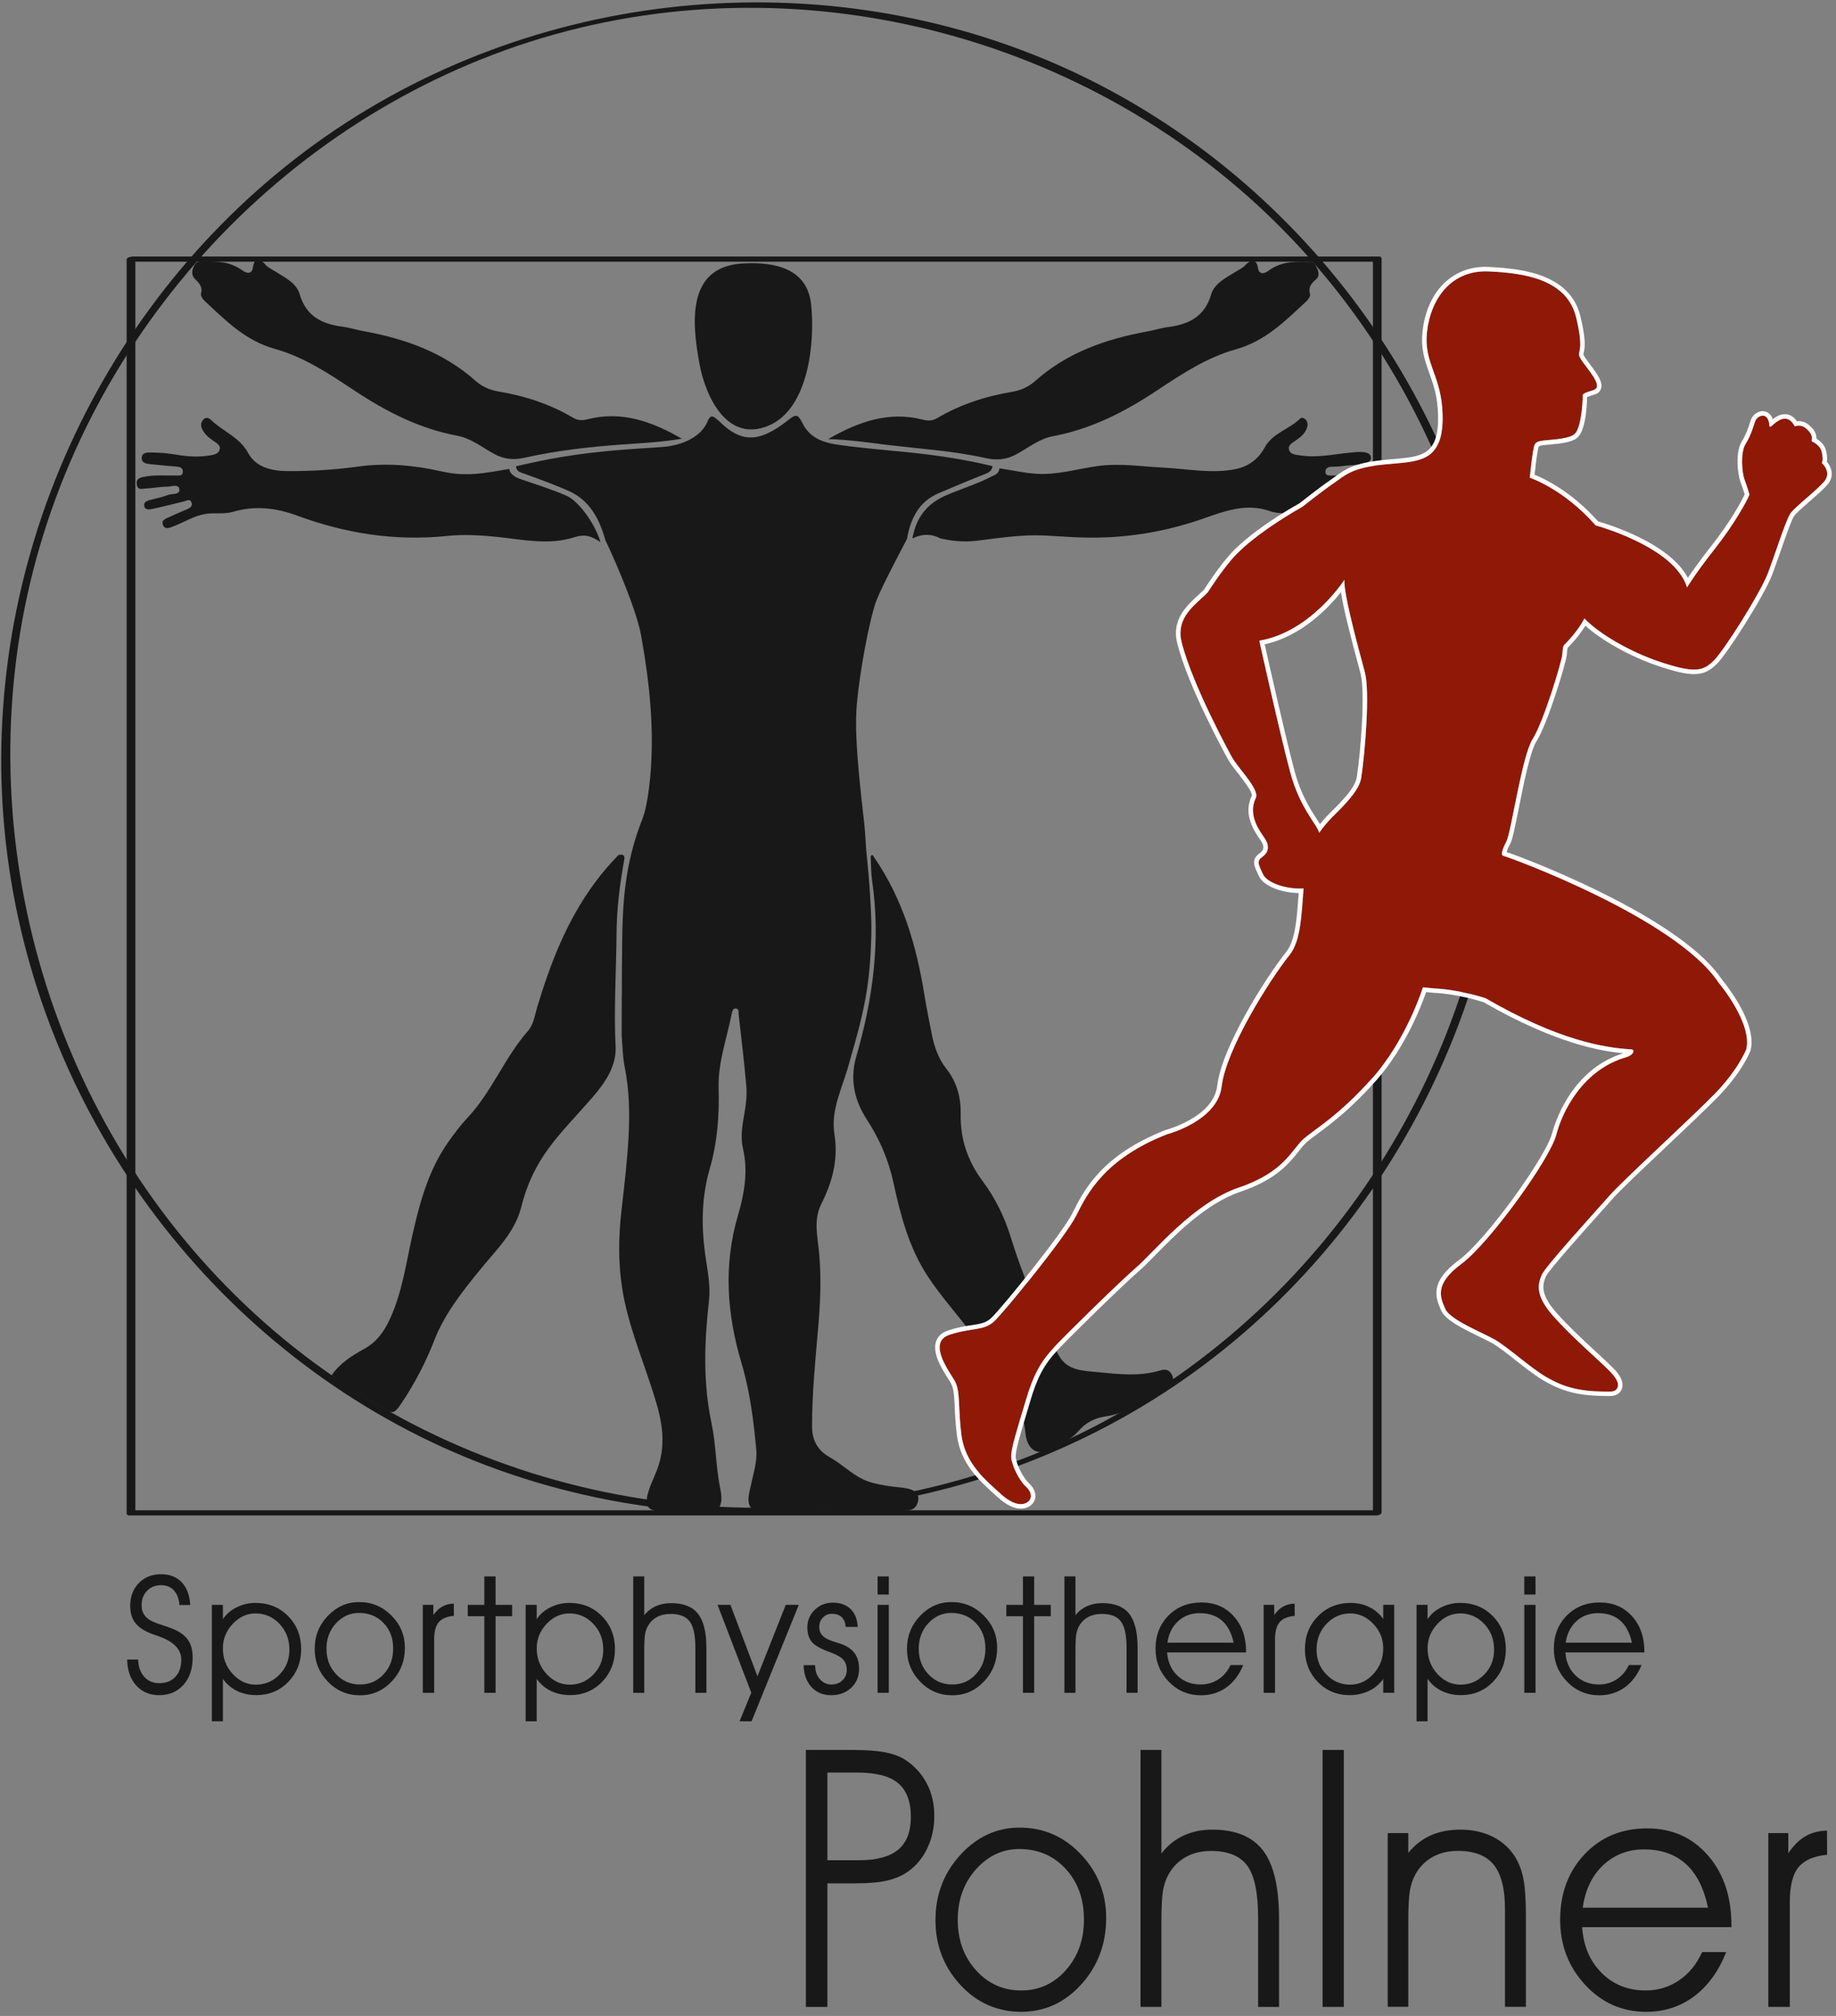
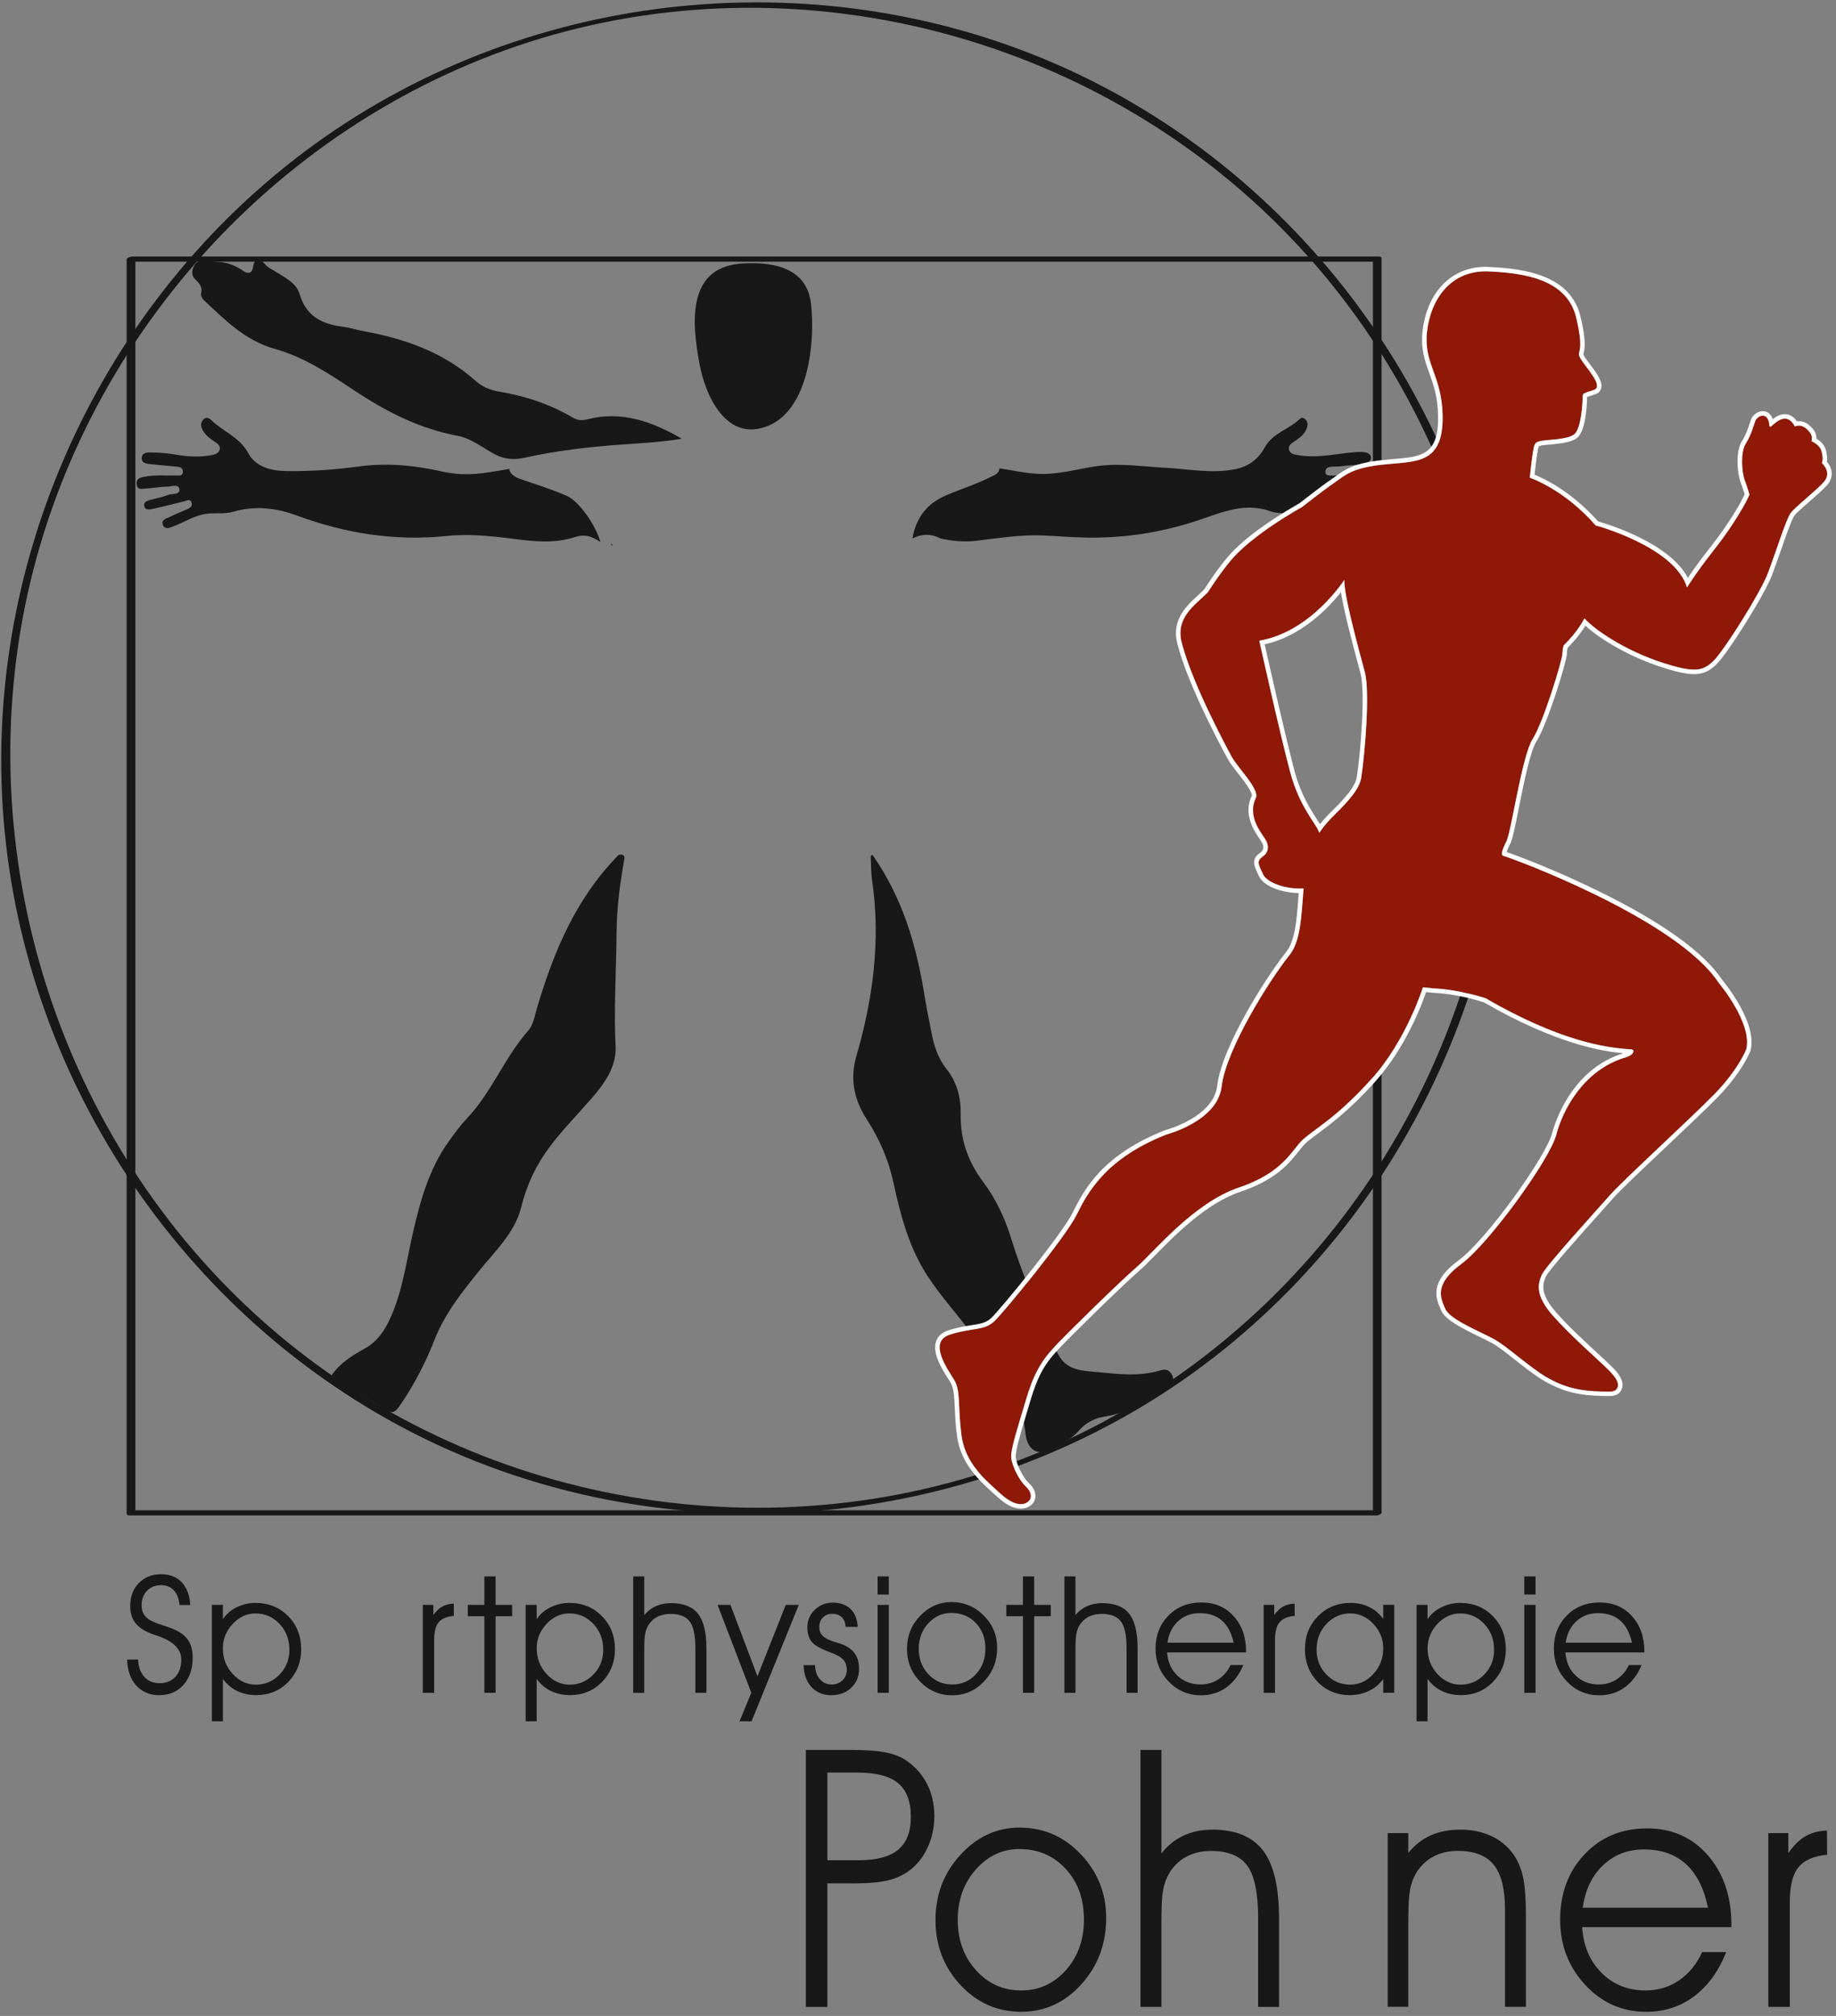
<svg xmlns="http://www.w3.org/2000/svg" width="82" height="90" viewBox="0 0 82 90" fill="none">
  <rect x="0" y="0" width="82" height="90" fill="#808080" stroke="none" />
  <g clip-path="url(#clip0_2033_287)">
    <path d="M61.586 67.425C57.115 67.425 52.643 67.425 48.172 67.425C39.599 67.425 31.025 67.425 22.452 67.425C17.037 67.425 11.622 67.425 6.207 67.425C6.113 67.425 6.02 67.425 5.926 67.425C5.966 67.456 6.006 67.487 6.046 67.518C6.046 63.022 6.046 58.525 6.046 54.029C6.046 45.407 6.046 36.785 6.046 28.164C6.046 22.718 6.046 17.273 6.046 11.827C6.046 11.733 6.046 11.639 6.046 11.545C5.957 11.591 5.867 11.637 5.778 11.683C10.249 11.683 14.721 11.683 19.192 11.683C27.765 11.683 36.339 11.683 44.912 11.683C50.327 11.683 55.742 11.683 61.157 11.683C61.251 11.683 61.344 11.683 61.438 11.683C61.398 11.652 61.358 11.621 61.318 11.591C61.318 16.086 61.318 20.584 61.318 25.08C61.318 33.701 61.318 42.323 61.318 50.944C61.318 56.39 61.318 61.836 61.318 67.281C61.318 67.375 61.318 67.469 61.318 67.563C61.318 67.733 61.705 67.652 61.705 67.518C61.705 63.022 61.705 58.525 61.705 54.029C61.705 45.407 61.705 36.785 61.705 28.164C61.705 22.718 61.705 17.273 61.705 11.827C61.705 11.733 61.705 11.639 61.705 11.545C61.705 11.478 61.648 11.452 61.585 11.452C57.114 11.452 52.642 11.452 48.171 11.452C39.598 11.452 31.024 11.452 22.451 11.452C17.036 11.452 11.62 11.452 6.205 11.452C6.112 11.452 6.018 11.452 5.925 11.452C5.857 11.452 5.656 11.488 5.656 11.591C5.656 16.086 5.656 20.584 5.656 25.08C5.656 33.701 5.656 42.323 5.656 50.944C5.656 56.39 5.656 61.836 5.656 67.281C5.656 67.375 5.656 67.469 5.656 67.563C5.656 67.631 5.715 67.656 5.776 67.656C10.247 67.656 14.719 67.656 19.19 67.656C27.763 67.656 36.338 67.656 44.91 67.656C50.326 67.656 55.741 67.656 61.156 67.656C61.25 67.656 61.343 67.656 61.437 67.656C61.589 67.656 61.848 67.425 61.586 67.425Z" fill="#181818" />
    <path d="M66.96 33.86C66.926 46.177 60.087 57.672 49.274 63.478C38.287 69.376 24.593 68.37 14.465 61.154C4.432 54.007 -0.844 41.576 0.737 29.349C2.303 17.237 10.673 6.772 21.999 2.449C33.672 -2.007 47.167 0.79 56.297 9.282C63.071 15.584 66.934 24.597 66.96 33.86C66.96 34.05 67.35 33.98 67.35 33.823C67.316 21.837 60.886 10.63 50.586 4.598C40.261 -1.446 27.168 -1.344 16.845 4.627C6.532 10.592 0.088 21.92 0.055 33.859C0.021 45.826 6.561 57.076 16.82 63.082C27.144 69.127 40.237 69.025 50.562 63.054C60.875 57.088 67.319 45.76 67.352 33.821C67.35 33.635 66.96 33.704 66.96 33.86Z" fill="#181818" />
-     <path fill-rule="evenodd" clip-rule="evenodd" d="M43.773 20.683C41.525 20.2 39.911 20.167 37.985 19.929C37.099 19.82 36.266 19.753 35.834 18.883C35.638 18.486 35.547 18.485 35.218 18.743C34.031 19.674 33.196 19.878 32.13 18.813C32.083 18.766 32.026 18.731 31.977 18.686C31.799 18.523 31.696 18.586 31.613 18.791C31.329 19.502 30.492 19.874 29.643 19.95C28.63 20.042 26.286 20.078 23.561 20.701C23.39 20.74 23.218 20.775 23.047 20.814C23.06 21.044 23.222 21.081 23.407 21.147C24.074 21.384 24.739 21.627 25.386 21.912C26.342 22.331 26.774 23.172 27.041 24.127V24.128C27.069 24.163 28.382 26.964 28.638 28.392C29.016 30.503 29.235 32.596 29.037 34.732C28.994 35.197 28.876 36.094 28.704 36.528C27.866 38.637 27.79 40.423 27.782 42.661C27.769 43.209 27.781 44.304 27.767 44.577C27.766 44.906 27.765 46.163 27.765 46.256C27.808 46.717 27.809 47.185 27.9 47.635C28.107 48.655 28.127 49.704 28.075 50.711C28.017 51.826 27.88 52.953 27.754 54.072C27.621 55.25 27.607 56.419 27.801 57.596C28.037 59.034 28.578 60.374 29.031 61.744C29.42 62.918 29.821 64.097 29.428 65.377C29.304 65.783 29.117 66.119 28.986 66.511C28.739 67.249 28.95 67.445 29.461 67.458C29.778 67.466 29.968 67.498 30.406 67.51C30.836 67.51 31.282 67.552 31.697 67.51C32.123 67.467 32.319 67.184 32.173 66.486C31.97 65.512 31.982 64.503 31.777 63.536C31.393 61.713 31.458 59.894 31.664 58.07C31.748 57.323 31.572 56.611 31.48 55.89C31.319 54.636 31.345 53.401 31.699 52.178C32.041 51 32.13 49.793 32.095 48.569C32.063 47.42 32.469 46.346 32.683 45.239C32.703 45.137 32.743 45.019 32.854 45.023C33.022 45.028 32.978 45.187 32.99 45.293C33.109 46.367 33.245 47.441 33.334 48.517C33.366 48.909 33.316 49.314 33.248 49.704C33.157 50.23 33.059 50.748 33.184 51.284C33.419 52.29 33.245 53.288 32.965 54.242C32.302 56.481 32.465 58.674 33.123 60.876C33.494 62.121 33.656 63.412 33.776 64.706C33.827 65.25 33.65 65.759 33.543 66.279C33.463 66.671 33.272 67.218 33.686 67.416C34.131 67.631 35.126 67.598 35.602 67.52C36.001 67.455 35.986 67.501 36.546 67.439C37.022 67.387 37.488 67.547 37.746 67.552C38.817 67.794 39.565 67.434 40.449 67.434C40.818 67.434 40.957 67.263 41.009 66.984C41.057 66.726 40.895 66.547 40.592 66.469C40.369 66.412 40.131 66.402 39.904 66.373C38.896 66.244 38.516 66.097 37.937 65.667C37.644 65.451 37.354 65.224 37.039 65.046C36.505 64.743 36.268 64.275 36.268 63.689C36.268 62.274 36.401 60.868 36.525 59.46C36.629 58.29 36.696 57.156 36.584 55.945C36.511 55.156 36.324 54.461 36.685 53.743C37.179 52.76 37.447 51.761 37.266 50.623C37.087 49.5 37.679 48.456 37.947 47.383C38.59 45.187 38.866 43.975 38.917 41.683C38.938 40.708 38.801 39.041 38.713 38.224C38.659 37.737 38.654 37.225 38.598 36.752C38.212 33.454 38.189 32.307 38.273 31.378C38.395 30.029 38.829 27.618 39.154 26.78C39.399 26.144 40.508 24.062 40.508 24.062C40.67 23.139 41.041 22.396 41.921 22.02C42.619 21.722 43.317 21.428 44.023 21.15C44.196 21.081 44.308 20.998 44.328 20.809C44.225 20.79 43.815 20.692 43.773 20.683Z" fill="#181818" />
    <path fill-rule="evenodd" clip-rule="evenodd" d="M52.386 61.599C52.342 61.725 52.021 61.885 51.81 62.037C51.303 62.401 50.756 62.724 50.177 63.004C49.892 63.141 49.605 63.2 49.318 63.246C48.857 63.318 48.469 63.544 48.189 63.865C47.795 64.318 47.298 64.516 46.77 64.746C46.414 64.911 46.077 64.809 45.902 64.404C45.862 64.311 45.815 64.14 45.806 64.041C45.627 62.193 44.435 60.962 43.415 59.569C42.778 58.699 42.044 57.905 41.447 56.999C40.6 55.715 40.222 54.269 39.902 52.791C39.681 51.776 39.282 50.849 38.706 49.965C38.169 49.14 37.942 48.2 38.244 47.163C38.99 44.6 39.34 41.987 38.953 39.331C38.903 38.982 38.905 38.626 38.889 38.272C38.892 38.183 38.955 38.128 39.006 38.222C40.329 40.141 40.93 42.197 41.3 44.495C41.389 45.044 41.502 45.591 41.609 46.138C41.72 46.709 41.899 47.251 42.266 47.713C42.739 48.31 42.922 49.006 42.907 49.752C42.885 50.866 43.229 51.849 43.885 52.729C44.457 53.495 44.868 54.337 45.149 55.253C45.63 56.825 46.282 58.329 46.939 59.831C47.04 60.063 47.163 60.285 47.286 60.508C47.667 61.196 48.349 61.191 48.996 61.255C49.946 61.349 50.895 61.465 51.838 61.177C52.088 61.102 52.227 61.184 52.323 61.345C52.362 61.41 52.415 61.518 52.386 61.599Z" fill="#181818" />
    <path fill-rule="evenodd" clip-rule="evenodd" d="M14.812 61.399C15.173 60.869 15.709 60.526 16.255 60.227C16.847 59.903 17.18 59.411 17.443 58.824C17.976 57.636 18.144 56.353 18.428 55.099C18.758 53.643 19.152 52.21 20.033 50.969C20.291 50.606 20.559 50.245 20.863 49.921C21.963 48.757 22.529 47.222 23.581 46.026C23.834 45.735 23.881 45.334 23.991 44.97C24.584 42.996 25.321 41.092 26.561 39.418C26.952 38.889 27.182 38.64 27.622 38.169C27.712 38.153 27.926 38.108 27.882 38.361C27.673 39.559 27.545 40.526 27.536 41.736C27.525 43.156 27.409 45.252 27.494 46.665C27.549 47.578 27.041 48.327 26.432 49.025C24.967 50.7 23.845 51.648 23.279 53.895C22.99 55.038 22.123 55.841 21.409 56.725C20.627 57.691 19.851 58.667 19.397 59.837C19.012 60.826 18.529 61.753 17.941 62.631C17.607 63.13 17.541 63.144 17.049 62.834C16.3 62.362 15.502 61.978 14.812 61.399Z" fill="#181818" />
    <path fill-rule="evenodd" clip-rule="evenodd" d="M40.75 24.042C40.91 23.126 41.386 22.486 42.257 22.113C42.946 21.817 43.645 21.61 44.337 21.248C44.509 21.179 44.618 21.096 44.638 20.909C45.268 20.998 45.63 21.103 46.267 21.15C47.214 21.22 48.111 20.929 49.03 20.806C50.036 20.67 51.015 20.831 52.008 20.881C53.063 20.933 54.116 21.159 55.179 20.944C55.765 20.826 56.203 20.494 56.483 19.981C56.839 19.324 57.578 19.171 58.064 18.692C58.139 18.618 58.25 18.659 58.323 18.747C58.406 18.845 58.413 18.96 58.38 19.074C58.301 19.346 58.095 19.507 57.877 19.661C57.734 19.763 57.522 19.857 57.567 20.066C57.618 20.295 57.873 20.299 58.054 20.329C58.807 20.453 59.552 20.28 60.298 20.208C60.648 20.174 61.203 20.103 61.231 20.427C61.262 20.79 60.35 20.743 59.898 20.815C59.738 20.841 59.571 20.822 59.409 20.843C59.289 20.86 59.189 20.928 59.196 21.07C59.204 21.236 59.333 21.229 59.448 21.23C59.807 21.234 60.168 21.234 60.529 21.236C60.692 21.237 60.849 21.273 61.01 21.301C61.265 21.344 61.318 21.504 61.259 21.69C61.214 21.831 61.035 21.82 60.934 21.806C60.478 21.743 60.024 21.706 59.566 21.712C59.471 21.714 59.345 21.702 59.339 21.836C59.333 21.949 59.435 21.993 59.536 22.019C59.9 22.111 60.263 22.203 60.625 22.302C60.78 22.345 60.99 22.384 60.929 22.606C60.875 22.805 60.689 22.783 60.518 22.736C60.061 22.614 59.602 22.5 59.144 22.379C59.021 22.346 58.878 22.255 58.815 22.442C58.761 22.604 58.892 22.678 59.017 22.731C59.303 22.852 59.594 22.96 59.877 23.089C60.02 23.154 60.224 23.228 60.121 23.44C60.032 23.623 59.853 23.569 59.687 23.511C59.18 23.334 58.725 23.018 58.178 22.943C57.692 22.877 57.188 22.985 56.717 22.818C55.661 22.445 54.683 22.823 53.722 23.159C51.986 23.764 50.21 24.046 48.38 23.997C47.792 23.983 47.206 23.933 46.618 23.906C45.6 23.858 44.597 24.026 43.593 24.144C43.039 24.208 42.515 24.155 41.992 24.035C41.97 24.028 41.447 23.682 40.75 24.042Z" fill="#181818" />
    <path fill-rule="evenodd" clip-rule="evenodd" d="M22.747 20.936C22.76 21.165 23.038 21.315 23.221 21.38C23.816 21.59 24.596 21.823 25.312 22.137C25.857 22.376 26.602 23.431 26.817 24.202C26.416 23.932 26.126 23.832 25.651 23.985C24.521 24.348 23.383 24.094 22.257 23.975C21.487 23.893 20.714 23.849 19.958 23.928C17.651 24.167 15.435 23.818 13.274 23.02C12.331 22.672 11.382 22.563 10.408 22.849C10.006 22.967 9.595 22.88 9.19 22.942C8.676 23.018 8.248 23.306 7.778 23.485C7.606 23.55 7.364 23.686 7.272 23.419C7.195 23.196 7.45 23.141 7.602 23.067C7.852 22.945 8.111 22.842 8.366 22.731C8.493 22.674 8.613 22.59 8.554 22.434C8.486 22.25 8.346 22.353 8.223 22.383C7.749 22.501 7.275 22.621 6.796 22.723C6.663 22.751 6.471 22.785 6.439 22.578C6.414 22.422 6.56 22.36 6.692 22.324C6.959 22.25 7.237 22.203 7.492 22.101C7.677 22.027 8.039 22.101 8.013 21.85C7.988 21.584 7.659 21.726 7.47 21.727C7.145 21.73 6.821 21.795 6.496 21.811C6.353 21.817 6.153 21.898 6.109 21.639C6.064 21.384 6.235 21.327 6.418 21.29C6.887 21.192 7.363 21.238 7.836 21.228C7.972 21.225 8.167 21.28 8.166 21.05C8.166 20.853 7.992 20.841 7.842 20.828C7.468 20.793 7.094 20.764 6.722 20.723C6.544 20.703 6.322 20.681 6.33 20.443C6.338 20.192 6.593 20.2 6.75 20.201C7.124 20.204 7.5 20.235 7.869 20.298C8.354 20.381 8.836 20.415 9.322 20.34C9.515 20.31 9.751 20.286 9.81 20.073C9.867 19.863 9.648 19.766 9.507 19.667C9.301 19.522 9.122 19.366 9.017 19.128C8.946 18.966 8.987 18.83 9.094 18.72C9.214 18.595 9.352 18.674 9.444 18.764C9.966 19.271 10.694 19.508 11.079 20.219C11.429 20.865 12.133 21.025 12.826 21.032C13.888 21.041 14.951 20.973 16.001 20.829C17.253 20.657 18.474 20.767 19.695 21.04C20.654 21.253 21.288 21.181 22.242 21.021C22.384 20.994 22.601 20.956 22.747 20.936Z" fill="#181818" />
-     <path fill-rule="evenodd" clip-rule="evenodd" d="M36.992 19.602C38.315 18.84 39.685 18.339 41.227 18.738C41.455 18.797 41.653 18.787 41.852 18.67C42.886 18.06 44.006 17.692 45.188 17.496C45.578 17.431 45.932 17.277 46.222 17.019C47.657 15.741 49.387 15.134 51.242 14.798C51.555 14.742 51.859 14.64 52.172 14.601C53.098 14.484 53.804 14.132 54.091 13.151C54.24 12.646 54.743 12.415 55.165 12.145C55.32 12.046 55.503 11.971 55.618 11.836C55.82 11.619 56.124 11.517 56.184 11.969C56.23 12.259 56.456 12.235 56.641 12.096C57.169 11.701 57.714 11.67 58.397 11.689C58.525 11.693 58.622 11.633 58.716 11.783C58.848 11.993 58.996 12.284 58.779 12.47C58.551 12.665 58.418 12.836 58.51 13.146C58.533 13.224 58.434 13.368 58.355 13.442C57.408 14.321 56.526 15.228 55.173 15.603C53.908 15.954 52.776 16.7 51.676 17.43C50.243 18.382 48.744 19.153 47.032 19.473C46.412 19.588 45.916 20 45.376 20.29C44.929 20.53 44.495 20.557 44.032 20.453C42.576 20.13 41.134 20.042 39.648 19.864C38.777 19.76 37.894 19.626 36.992 19.602Z" fill="#181818" />
-     <path fill-rule="evenodd" clip-rule="evenodd" d="M27.172 24.07C27.036 23.899 27.113 23.996 27.264 24.185C27.234 24.146 27.203 24.108 27.172 24.07Z" fill="#181818" />
    <path fill-rule="evenodd" clip-rule="evenodd" d="M27.299 24.254C27.323 24.29 27.347 24.326 27.373 24.363C27.315 24.348 27.288 24.314 27.299 24.254Z" fill="#181818" />
    <path d="M5.68 74.091H6.17C6.179 74.412 6.27 74.668 6.441 74.858C6.612 75.049 6.838 75.144 7.117 75.144C7.418 75.144 7.655 75.05 7.833 74.861C8.009 74.671 8.097 74.415 8.097 74.091C8.097 73.619 7.735 73.263 7.011 73.023C6.954 73.004 6.913 72.989 6.883 72.98C6.505 72.85 6.231 72.683 6.064 72.481C5.897 72.28 5.815 72.018 5.815 71.694C5.815 71.281 5.943 70.941 6.199 70.677C6.456 70.413 6.788 70.281 7.194 70.281C7.583 70.281 7.89 70.401 8.117 70.641C8.345 70.882 8.471 71.22 8.497 71.655H8.017C7.991 71.372 7.908 71.154 7.765 71C7.623 70.847 7.432 70.77 7.193 70.77C6.938 70.77 6.728 70.853 6.567 71.021C6.405 71.189 6.324 71.403 6.324 71.662C6.324 71.798 6.348 71.915 6.396 72.014C6.444 72.114 6.521 72.202 6.628 72.284C6.738 72.365 6.945 72.456 7.253 72.555C7.431 72.613 7.566 72.659 7.658 72.695C7.995 72.825 8.236 72.993 8.383 73.196C8.532 73.399 8.605 73.666 8.605 73.998C8.605 74.503 8.469 74.909 8.195 75.218C7.921 75.525 7.559 75.68 7.106 75.68C6.686 75.68 6.344 75.534 6.08 75.243C5.821 74.951 5.686 74.566 5.68 74.091Z" fill="#181818" />
    <path d="M9.461 71.649H9.954V72.291C10.095 72.069 10.299 71.893 10.563 71.76C10.827 71.629 11.108 71.561 11.406 71.561C11.995 71.561 12.484 71.759 12.87 72.153C13.257 72.546 13.451 73.039 13.451 73.629C13.451 74.205 13.26 74.69 12.878 75.085C12.496 75.48 12.018 75.677 11.446 75.677C11.128 75.677 10.844 75.615 10.588 75.492C10.335 75.368 10.122 75.188 9.955 74.953V75.225V75.81V76.846H9.462V71.649H9.461ZM9.954 73.587C9.954 74.034 10.101 74.417 10.395 74.734C10.688 75.053 11.033 75.211 11.431 75.211C11.841 75.211 12.193 75.061 12.485 74.76C12.779 74.459 12.925 74.09 12.925 73.652C12.925 73.192 12.778 72.807 12.482 72.496C12.187 72.186 11.831 72.03 11.412 72.03C11.027 72.03 10.687 72.186 10.393 72.498C10.101 72.811 9.954 73.174 9.954 73.587Z" fill="#181818" />
-     <path d="M14.055 73.615C14.055 73.039 14.251 72.547 14.644 72.137C15.037 71.728 15.501 71.523 16.038 71.523C16.603 71.523 17.085 71.725 17.485 72.127C17.884 72.528 18.083 73.008 18.083 73.565C18.083 74.151 17.888 74.651 17.498 75.064C17.108 75.478 16.634 75.685 16.078 75.685C15.513 75.685 15.034 75.482 14.642 75.076C14.251 74.672 14.055 74.184 14.055 73.615ZM14.581 73.608C14.581 74.061 14.724 74.44 15.011 74.745C15.297 75.051 15.654 75.204 16.08 75.204C16.499 75.204 16.851 75.051 17.134 74.745C17.418 74.438 17.56 74.057 17.56 73.6C17.56 73.135 17.416 72.755 17.128 72.456C16.841 72.157 16.475 72.008 16.033 72.008C15.635 72.008 15.294 72.162 15.008 72.469C14.723 72.777 14.581 73.157 14.581 73.608Z" fill="#181818" />
    <path d="M19.39 75.576H18.883V71.649H19.354V72.103C19.477 71.93 19.612 71.802 19.758 71.722C19.903 71.641 20.073 71.598 20.267 71.593L20.271 72.139C19.955 72.168 19.731 72.263 19.595 72.423C19.459 72.584 19.39 72.845 19.39 73.206V75.576Z" fill="#181818" />
    <path d="M21.632 75.575V72.155H20.891V71.649H21.632V70.378H22.133V71.649H22.874V72.155H22.133V75.575H21.632Z" fill="#181818" />
    <path d="M23.477 71.649H23.97V72.291C24.111 72.069 24.314 71.893 24.579 71.76C24.843 71.629 25.124 71.561 25.421 71.561C26.011 71.561 26.499 71.759 26.885 72.153C27.273 72.546 27.465 73.039 27.465 73.629C27.465 74.205 27.274 74.69 26.892 75.085C26.51 75.48 26.032 75.677 25.46 75.677C25.144 75.677 24.858 75.615 24.603 75.492C24.348 75.368 24.136 75.188 23.97 74.953V75.225V75.81V76.846H23.477V71.649ZM23.971 73.587C23.971 74.034 24.118 74.417 24.41 74.734C24.704 75.053 25.049 75.211 25.447 75.211C25.856 75.211 26.208 75.061 26.501 74.76C26.795 74.459 26.942 74.09 26.942 73.652C26.942 73.192 26.795 72.807 26.499 72.496C26.204 72.186 25.848 72.03 25.43 72.03C25.043 72.03 24.704 72.186 24.41 72.498C24.118 72.811 23.971 73.174 23.971 73.587Z" fill="#181818" />
    <path d="M28.281 70.378H28.774V72.109C28.918 71.931 29.092 71.796 29.294 71.706C29.495 71.616 29.723 71.571 29.974 71.571C30.523 71.571 30.922 71.728 31.173 72.044C31.424 72.359 31.55 72.871 31.55 73.58V75.576H31.057V73.574C31.057 73.005 30.971 72.609 30.802 72.386C30.631 72.163 30.346 72.052 29.946 72.052C29.718 72.052 29.52 72.097 29.347 72.189C29.175 72.28 29.04 72.412 28.941 72.584C28.88 72.691 28.837 72.813 28.812 72.949C28.786 73.086 28.774 73.324 28.774 73.665V75.575H28.281V70.378Z" fill="#181818" />
    <path d="M32.047 71.648H32.623L33.83 74.836L35.094 71.648H35.676L33.567 76.846H33.031L33.554 75.568L32.047 71.648Z" fill="#181818" />
    <path d="M35.891 74.34H36.406V74.355C36.406 74.601 36.476 74.802 36.616 74.963C36.755 75.125 36.928 75.204 37.134 75.204C37.331 75.204 37.493 75.142 37.624 75.019C37.754 74.895 37.819 74.739 37.819 74.551C37.819 74.363 37.767 74.211 37.664 74.097C37.562 73.983 37.375 73.875 37.105 73.776C36.672 73.621 36.389 73.463 36.257 73.302C36.124 73.141 36.058 72.923 36.058 72.652C36.058 72.344 36.169 72.083 36.39 71.87C36.612 71.656 36.879 71.549 37.194 71.549C37.528 71.549 37.793 71.644 37.989 71.835C38.185 72.026 38.291 72.29 38.306 72.632H37.77C37.758 72.446 37.699 72.302 37.594 72.199C37.488 72.097 37.344 72.046 37.162 72.046C36.999 72.046 36.863 72.101 36.754 72.212C36.644 72.323 36.591 72.461 36.591 72.625C36.591 72.742 36.613 72.84 36.657 72.919C36.703 72.998 36.776 73.071 36.88 73.135C36.975 73.194 37.113 73.252 37.294 73.307C37.476 73.362 37.596 73.403 37.658 73.428C37.902 73.533 38.081 73.672 38.196 73.846C38.311 74.019 38.368 74.241 38.368 74.509C38.368 74.848 38.251 75.127 38.017 75.349C37.783 75.571 37.486 75.681 37.126 75.681C36.759 75.681 36.465 75.56 36.242 75.318C36.02 75.075 35.903 74.75 35.891 74.34Z" fill="#181818" />
    <path d="M39.696 71.188H39.195V70.378H39.696V71.188ZM39.195 75.575V71.649H39.696V75.575H39.195Z" fill="#181818" />
    <path d="M40.508 73.615C40.508 73.039 40.704 72.547 41.097 72.137C41.49 71.728 41.955 71.523 42.491 71.523C43.056 71.523 43.539 71.725 43.938 72.127C44.337 72.528 44.536 73.008 44.536 73.565C44.536 74.151 44.342 74.651 43.951 75.064C43.561 75.478 43.087 75.685 42.532 75.685C41.967 75.685 41.487 75.482 41.096 75.076C40.703 74.672 40.508 74.184 40.508 73.615ZM41.033 73.608C41.033 74.061 41.176 74.44 41.463 74.745C41.749 75.051 42.105 75.204 42.532 75.204C42.951 75.204 43.302 75.051 43.585 74.745C43.87 74.438 44.011 74.057 44.011 73.6C44.011 73.135 43.867 72.755 43.58 72.456C43.293 72.157 42.927 72.008 42.485 72.008C42.087 72.008 41.746 72.162 41.46 72.469C41.176 72.777 41.033 73.157 41.033 73.608Z" fill="#181818" />
    <path d="M45.687 75.575V72.155H44.945V71.649H45.687V70.378H46.188V71.649H46.929V72.155H46.188V75.575H45.687Z" fill="#181818" />
    <path d="M47.539 70.378H48.032V72.109C48.176 71.931 48.35 71.796 48.552 71.706C48.753 71.616 48.98 71.571 49.231 71.571C49.781 71.571 50.18 71.728 50.431 72.044C50.682 72.359 50.808 72.871 50.808 73.58V75.576H50.315V73.574C50.315 73.005 50.229 72.609 50.06 72.386C49.89 72.163 49.604 72.052 49.205 72.052C48.978 72.052 48.779 72.097 48.606 72.189C48.435 72.28 48.299 72.412 48.2 72.584C48.139 72.691 48.096 72.813 48.071 72.949C48.045 73.086 48.033 73.324 48.033 73.665V75.575H47.54V70.378H47.539Z" fill="#181818" />
    <path d="M55.65 73.772H52.125C52.156 74.199 52.309 74.545 52.587 74.808C52.864 75.071 53.21 75.203 53.624 75.203C53.918 75.203 54.181 75.126 54.416 74.973C54.65 74.82 54.831 74.608 54.959 74.335H55.527C55.347 74.769 55.094 75.103 54.77 75.336C54.444 75.568 54.067 75.685 53.64 75.685C53.072 75.685 52.591 75.481 52.199 75.075C51.806 74.668 51.609 74.179 51.609 73.608C51.609 73.011 51.802 72.518 52.186 72.127C52.571 71.736 53.063 71.541 53.661 71.541C54.248 71.541 54.727 71.744 55.097 72.151C55.467 72.556 55.653 73.086 55.653 73.736V73.772H55.65ZM55.096 73.334C55.001 72.898 54.827 72.569 54.573 72.348C54.32 72.128 53.99 72.018 53.584 72.018C53.204 72.018 52.884 72.136 52.622 72.374C52.359 72.612 52.199 72.931 52.14 73.336H55.096V73.334Z" fill="#181818" />
    <path d="M56.945 75.576H56.438V71.649H56.909V72.103C57.032 71.93 57.167 71.802 57.312 71.722C57.458 71.641 57.628 71.598 57.821 71.593L57.825 72.139C57.51 72.168 57.286 72.263 57.15 72.423C57.013 72.584 56.945 72.845 56.945 73.206V75.576Z" fill="#181818" />
    <path d="M61.778 74.955C61.622 75.18 61.411 75.358 61.145 75.487C60.879 75.615 60.592 75.679 60.284 75.679C59.711 75.679 59.234 75.481 58.853 75.088C58.472 74.694 58.281 74.208 58.281 73.629C58.281 73.04 58.476 72.549 58.865 72.154C59.254 71.759 59.741 71.561 60.326 71.561C60.627 71.561 60.902 71.623 61.153 71.746C61.404 71.868 61.613 72.045 61.778 72.276V71.647H62.269V75.574H61.778V74.955ZM61.778 73.587C61.778 73.171 61.63 72.807 61.335 72.496C61.04 72.186 60.698 72.03 60.313 72.03C59.894 72.03 59.537 72.186 59.243 72.496C58.948 72.807 58.801 73.192 58.801 73.652C58.801 74.09 58.948 74.459 59.242 74.76C59.535 75.061 59.888 75.211 60.3 75.211C60.698 75.211 61.044 75.053 61.337 74.734C61.631 74.417 61.778 74.034 61.778 73.587Z" fill="#181818" />
    <path d="M63.266 71.649H63.758V72.291C63.9 72.069 64.103 71.893 64.368 71.76C64.632 71.629 64.913 71.561 65.21 71.561C65.8 71.561 66.288 71.759 66.674 72.153C67.062 72.546 67.254 73.039 67.254 73.629C67.254 74.205 67.063 74.69 66.681 75.085C66.299 75.48 65.821 75.677 65.249 75.677C64.931 75.677 64.647 75.615 64.392 75.492C64.138 75.368 63.925 75.188 63.758 74.953V75.225V75.81V76.846H63.266V71.649ZM63.76 73.587C63.76 74.034 63.907 74.417 64.199 74.734C64.493 75.053 64.838 75.211 65.236 75.211C65.645 75.211 65.997 75.061 66.29 74.76C66.584 74.459 66.729 74.09 66.729 73.652C66.729 73.192 66.582 72.807 66.287 72.496C65.992 72.186 65.635 72.03 65.217 72.03C64.831 72.03 64.492 72.186 64.198 72.498C63.907 72.811 63.76 73.174 63.76 73.587Z" fill="#181818" />
    <path d="M68.579 71.188H68.078V70.378H68.579V71.188ZM68.079 75.575V71.649H68.58V75.575H68.079Z" fill="#181818" />
    <path d="M73.439 73.772H69.914C69.945 74.199 70.098 74.545 70.376 74.808C70.653 75.071 70.999 75.203 71.413 75.203C71.707 75.203 71.97 75.126 72.205 74.973C72.44 74.82 72.62 74.608 72.749 74.335H73.316C73.136 74.769 72.883 75.103 72.559 75.336C72.233 75.568 71.856 75.685 71.429 75.685C70.861 75.685 70.38 75.481 69.987 75.075C69.595 74.668 69.398 74.179 69.398 73.608C69.398 73.011 69.591 72.518 69.975 72.127C70.36 71.736 70.852 71.541 71.45 71.541C72.037 71.541 72.516 71.744 72.886 72.151C73.256 72.556 73.442 73.086 73.442 73.736V73.772H73.439ZM72.885 73.334C72.79 72.898 72.616 72.569 72.362 72.348C72.109 72.128 71.779 72.018 71.371 72.018C70.993 72.018 70.671 72.136 70.41 72.374C70.147 72.612 69.986 72.931 69.927 73.336H72.885V73.334Z" fill="#181818" />
    <path d="M35.992 78.126H38.068C38.664 78.126 39.141 78.16 39.499 78.225C39.857 78.291 40.154 78.397 40.392 78.542C40.822 78.815 41.152 79.17 41.383 79.604C41.614 80.039 41.729 80.529 41.729 81.075C41.729 81.592 41.625 82.07 41.417 82.51C41.208 82.95 40.919 83.299 40.547 83.558C40.287 83.742 39.977 83.875 39.616 83.957C39.255 84.039 38.796 84.081 38.236 84.081H36.953V89.599H35.992V78.126ZM36.953 79.135V83.049H38.37C39.158 83.049 39.74 82.892 40.117 82.576C40.494 82.262 40.681 81.774 40.681 81.116C40.681 80.43 40.491 79.927 40.113 79.61C39.735 79.293 39.127 79.135 38.29 79.135H36.953Z" fill="#181818" />
    <path d="M41.781 85.725C41.781 84.587 42.153 83.613 42.897 82.805C43.641 81.996 44.52 81.592 45.536 81.592C46.606 81.592 47.518 81.989 48.273 82.783C49.028 83.579 49.404 84.525 49.404 85.626C49.404 86.782 49.036 87.769 48.296 88.588C47.557 89.406 46.661 89.815 45.608 89.815C44.538 89.815 43.633 89.415 42.891 88.613C42.151 87.811 41.781 86.848 41.781 85.725ZM42.775 85.71C42.775 86.604 43.046 87.353 43.587 87.956C44.128 88.561 44.803 88.863 45.61 88.863C46.402 88.863 47.067 88.561 47.605 87.956C48.142 87.352 48.412 86.598 48.412 85.695C48.412 84.778 48.139 84.025 47.596 83.435C47.052 82.845 46.36 82.549 45.524 82.549C44.772 82.549 44.126 82.853 43.586 83.459C43.045 84.067 42.775 84.817 42.775 85.71Z" fill="#181818" />
    <path d="M50.938 78.126H51.871V82.748C52.144 82.395 52.472 82.13 52.856 81.95C53.239 81.772 53.668 81.683 54.142 81.683C55.181 81.683 55.939 81.995 56.413 82.618C56.887 83.241 57.125 84.254 57.125 85.655V89.598H56.191V85.64C56.191 84.516 56.029 83.734 55.708 83.295C55.386 82.856 54.846 82.635 54.089 82.635C53.658 82.635 53.282 82.725 52.957 82.907C52.633 83.088 52.376 83.347 52.188 83.686C52.072 83.898 51.99 84.138 51.942 84.409C51.895 84.678 51.871 85.15 51.871 85.823V89.596H50.938V78.126Z" fill="#181818" />
-     <path d="M59.07 89.598V78.126H60.017V89.598H59.07Z" fill="#181818" />
    <path d="M61.977 81.838H62.897V82.72C63.188 82.366 63.525 82.106 63.908 81.936C64.291 81.767 64.728 81.683 65.221 81.683C65.762 81.683 66.246 81.789 66.669 82C67.093 82.212 67.427 82.514 67.674 82.909C67.843 83.187 67.966 83.512 68.04 83.886C68.113 84.259 68.15 84.811 68.15 85.539V89.594H67.217V85.249C67.217 84.332 67.05 83.667 66.716 83.253C66.382 82.839 65.848 82.632 65.114 82.632C64.684 82.632 64.308 82.722 63.983 82.904C63.658 83.085 63.402 83.344 63.214 83.683C63.097 83.895 63.016 84.135 62.969 84.405C62.922 84.675 62.898 85.147 62.898 85.82V89.593H61.978V81.838H61.977Z" fill="#181818" />
    <path d="M77.332 86.036H70.662C70.719 86.88 71.011 87.563 71.535 88.083C72.059 88.604 72.713 88.863 73.496 88.863C74.052 88.863 74.551 88.713 74.993 88.41C75.437 88.108 75.779 87.688 76.021 87.149H77.096C76.755 88.007 76.277 88.667 75.661 89.126C75.046 89.586 74.332 89.816 73.521 89.816C72.447 89.816 71.538 89.414 70.795 88.609C70.051 87.805 69.68 86.839 69.68 85.71C69.68 84.53 70.043 83.555 70.771 82.784C71.499 82.013 72.429 81.627 73.561 81.627C74.673 81.627 75.578 82.029 76.278 82.831C76.98 83.634 77.33 84.677 77.33 85.962V86.036H77.332ZM76.284 85.168C76.105 84.305 75.775 83.655 75.297 83.22C74.817 82.784 74.193 82.566 73.422 82.566C72.707 82.566 72.099 82.801 71.602 83.268C71.105 83.737 70.8 84.37 70.688 85.168H76.284Z" fill="#181818" />
    <path d="M79.937 89.597H78.977V81.838H79.87V82.734C80.103 82.392 80.358 82.139 80.633 81.98C80.908 81.82 81.23 81.735 81.596 81.726L81.603 82.804C81.007 82.861 80.581 83.047 80.323 83.364C80.065 83.681 79.937 84.199 79.937 84.913V89.597Z" fill="#181818" />
    <path d="M81.368 20.669C81.421 20.555 81.419 20.409 81.359 20.156C81.284 19.848 80.912 19.698 80.912 19.698C80.95 19.509 80.932 19.358 80.671 19.132C80.419 18.913 80.162 19.037 80.162 19.037C79.788 18.318 79.25 18.925 79.12 19.022C79.022 19.097 79.028 19.003 79.028 19.003C78.979 18.329 78.487 18.556 78.4 18.787C78.314 19.017 78.219 19.407 77.969 19.808C77.718 20.207 77.805 21.117 77.917 21.414C78.029 21.711 78.137 22.082 78.137 22.082C78.016 22.384 77.459 23.398 76.588 24.502C75.716 25.607 75.348 26.226 75.348 26.226C74.803 24.406 71.269 23.456 71.269 23.456C69.829 21.814 68.326 21.326 68.326 21.326C68.326 21.326 68.406 20.538 68.468 20.176C68.529 19.813 68.548 19.755 68.783 19.692C69.019 19.629 69.988 19.641 70.31 19.391C70.632 19.141 70.693 17.915 70.685 17.739C70.677 17.563 70.708 17.564 71.182 17.409C71.655 17.253 70.849 16.429 70.602 16.024C70.355 15.618 70.809 15.901 70.4 14.186C69.99 12.471 68.106 12.186 66.476 12.116C64.846 12.046 63.905 13.303 63.736 14.808C63.575 16.245 64.394 16.736 64.432 18.54C64.479 20.751 63.241 20.581 61.787 20.738C60.334 20.896 60.103 21.207 59.559 21.579C59.014 21.951 58.162 22.631 58.162 22.631C56.617 23.502 55.544 24.353 55.022 24.96C54.498 25.568 53.942 26.445 53.942 26.445C53.422 26.978 52.496 27.54 52.775 28.663C53.257 30.604 55.002 33.762 55.002 33.762C55.231 34.225 56.277 35.235 56.089 35.622C55.714 36.4 56.275 37.108 56.494 37.438C56.714 37.77 56.655 38.06 56.382 38.252C56.109 38.446 56.212 38.596 56.411 39.029C56.581 39.397 57.394 39.708 58.222 39.664C58.126 40.819 58.109 41.996 57.596 42.634C56.71 43.737 54.761 46.836 54.563 48.503C54.379 50.053 52.124 50.637 52.124 50.637C49.357 51.718 48.561 53.279 48.084 54.239C47.608 55.199 44.885 58.536 44.414 58.983C43.944 59.432 43.391 59.262 42.413 59.586C41.436 59.91 42.333 61.133 42.623 61.614C42.914 62.095 42.777 62.776 42.94 64.056C43.103 65.335 44.02 66.077 44.695 66.691C45.368 67.305 45.778 67.177 45.941 67.022C46.103 66.868 46.083 66.605 45.813 66.359C45.543 66.113 45.197 65.455 45.166 65.073C45.136 64.692 45.456 63.739 45.802 62.556C46.148 61.371 46.483 60.786 47.086 60.138C47.69 59.492 50.042 57.192 50.785 56.552C51.527 55.91 53.3 53.704 55.336 53.015C57.371 52.327 57.695 51.316 58.212 50.856C58.728 50.395 59.758 49.846 61.293 48.128C62.828 46.408 63.553 44.077 63.553 44.077L64.064 44.128C65.198 44.176 66.348 44.563 66.348 44.563C69.615 46.452 71.656 46.774 72.849 46.846C73.053 46.858 72.948 47.107 72.643 47.193C70.65 47.758 69.754 49.698 69.511 50.652C69.23 51.752 66.505 55.513 65.27 56.425C64.033 57.339 64.336 57.937 64.548 58.428C64.761 58.92 66.153 59.462 66.746 59.794C67.339 60.127 68.341 61.062 69.086 61.489C69.83 61.917 70.49 62.106 71.609 62.125C71.939 62.13 72.153 62.156 72.241 61.95C72.345 61.707 72.09 61.413 71.882 61.199C71.41 60.717 70.188 59.679 69.359 58.736C68.526 57.793 68.704 57.289 68.859 56.914C69.015 56.541 71.332 54.006 71.903 53.357C72.475 52.709 75.5 49.941 76.573 48.845C77.646 47.749 77.994 46.844 77.994 46.844C78.278 45.67 76.767 43.879 76.767 43.879C74.851 40.974 67.331 38.239 67.176 38.217C67.021 38.196 67.061 37.993 67.281 37.563C67.502 37.133 67.971 33.744 68.454 32.991C68.938 32.236 69.769 29.491 69.781 29.2C69.793 28.908 69.843 28.808 69.843 28.808C70.493 28.178 70.766 27.604 70.766 27.604C71.226 28.121 72.588 29.047 74.254 29.585C75.706 30.055 76.069 29.957 76.54 29.495C77.01 29.032 78.631 26.462 78.963 25.584C79.295 24.705 79.767 23.205 79.966 22.92C80.165 22.635 81.064 21.957 81.457 21.52C81.848 21.084 81.368 20.669 81.368 20.669ZM60.798 34.713C60.733 35.134 60.413 35.528 60.023 35.953C59.674 36.331 59.326 36.593 58.919 37.183C58.833 36.819 58.055 36.083 57.628 34.49C57.171 32.788 56.244 28.606 56.244 28.606C58.547 28.222 60.044 25.887 60.044 25.887C60.002 26.529 60.715 29.102 60.956 30.005C61.198 30.907 60.959 33.663 60.798 34.713Z" fill="#8F1906" />
    <path d="M66.346 12.115C66.388 12.115 66.431 12.116 66.474 12.117C68.103 12.187 69.99 12.472 70.398 14.187C70.807 15.901 70.353 15.619 70.6 16.025C70.847 16.43 71.653 17.255 71.18 17.41C70.706 17.566 70.675 17.563 70.683 17.74C70.691 17.916 70.628 19.143 70.307 19.392C69.986 19.642 69.017 19.63 68.781 19.693C68.546 19.756 68.527 19.814 68.465 20.177C68.404 20.54 68.324 21.327 68.324 21.327C68.324 21.327 69.828 21.816 71.266 23.457C71.266 23.457 74.801 24.407 75.346 26.227C75.346 26.227 75.713 25.608 76.585 24.504C77.457 23.399 78.013 22.385 78.135 22.083C78.135 22.083 78.027 21.712 77.915 21.415C77.802 21.119 77.716 20.206 77.967 19.809C78.218 19.41 78.311 19.019 78.398 18.788C78.442 18.672 78.588 18.557 78.729 18.557C78.868 18.557 79.002 18.67 79.026 19.004C79.026 19.004 79.022 19.051 79.057 19.051C79.07 19.051 79.09 19.043 79.118 19.022C79.201 18.96 79.449 18.691 79.717 18.691C79.868 18.691 80.025 18.777 80.16 19.038C80.16 19.038 80.232 19.003 80.338 19.003C80.431 19.003 80.55 19.03 80.669 19.133C80.928 19.359 80.948 19.511 80.909 19.699C80.909 19.699 81.282 19.849 81.357 20.157C81.418 20.409 81.418 20.554 81.366 20.67C81.366 20.67 81.846 21.085 81.454 21.521C81.062 21.958 80.163 22.637 79.964 22.921C79.765 23.206 79.293 24.706 78.96 25.585C78.628 26.463 77.008 29.033 76.537 29.497C76.278 29.75 76.053 29.895 75.66 29.895C75.338 29.895 74.905 29.799 74.252 29.588C72.588 29.049 71.225 28.124 70.764 27.607C70.764 27.607 70.49 28.18 69.841 28.81C69.841 28.81 69.79 28.911 69.778 29.202C69.766 29.494 68.936 32.238 68.452 32.993C67.97 33.748 67.5 37.136 67.279 37.566C67.059 37.994 67.019 38.198 67.174 38.22C67.329 38.241 74.849 40.976 76.764 43.882C76.764 43.882 78.275 45.672 77.992 46.846C77.992 46.846 77.642 47.753 76.571 48.848C75.497 49.944 72.471 52.711 71.901 53.36C71.329 54.009 69.013 56.543 68.857 56.917C68.701 57.292 68.524 57.795 69.356 58.738C70.187 59.681 71.408 60.72 71.88 61.202C72.088 61.416 72.343 61.708 72.239 61.953C72.174 62.107 72.035 62.131 71.829 62.131C71.762 62.131 71.687 62.129 71.607 62.127C70.488 62.109 69.828 61.919 69.084 61.492C68.34 61.065 67.337 60.13 66.744 59.797C66.152 59.465 64.759 58.922 64.546 58.431C64.334 57.939 64.032 57.341 65.268 56.428C66.504 55.516 69.228 51.755 69.509 50.654C69.752 49.701 70.647 47.761 72.641 47.196C72.946 47.108 73.05 46.861 72.847 46.849C71.653 46.778 69.613 46.455 66.346 44.565C66.346 44.565 65.195 44.179 64.061 44.13L63.551 44.079C63.551 44.079 62.826 46.411 61.291 48.13C59.756 49.85 58.726 50.399 58.209 50.859C57.692 51.319 57.369 52.33 55.333 53.017C53.298 53.706 51.525 55.912 50.782 56.554C50.04 57.195 47.688 59.495 47.084 60.141C46.481 60.788 46.146 61.374 45.8 62.559C45.454 63.743 45.133 64.694 45.164 65.076C45.195 65.457 45.541 66.117 45.811 66.361C46.081 66.607 46.101 66.872 45.939 67.025C45.87 67.091 45.755 67.153 45.592 67.153C45.377 67.153 45.077 67.044 44.693 66.693C44.018 66.079 43.1 65.338 42.938 64.059C42.775 62.779 42.911 62.096 42.621 61.617C42.33 61.136 41.433 59.912 42.411 59.589C43.389 59.265 43.942 59.434 44.412 58.986C44.882 58.538 47.605 55.202 48.081 54.241C48.557 53.282 49.355 51.721 52.122 50.64C52.122 50.64 54.377 50.055 54.561 48.505C54.759 46.838 56.707 43.739 57.594 42.636C58.106 41.998 58.124 40.82 58.22 39.666C58.168 39.669 58.116 39.67 58.065 39.67C57.292 39.67 56.568 39.376 56.409 39.031C56.208 38.599 56.107 38.448 56.379 38.255C56.653 38.061 56.712 37.773 56.492 37.441C56.273 37.11 55.71 36.402 56.087 35.625C56.274 35.238 55.229 34.228 54.999 33.764C54.999 33.764 53.256 30.606 52.773 28.665C52.494 27.542 53.419 26.981 53.94 26.447C53.94 26.447 54.496 25.569 55.02 24.963C55.543 24.356 56.614 23.504 58.16 22.634C58.16 22.634 59.014 21.954 59.557 21.582C60.101 21.21 60.332 20.898 61.785 20.741C63.239 20.584 64.477 20.753 64.43 18.542C64.391 16.738 63.574 16.249 63.734 14.81C63.898 13.344 64.795 12.115 66.346 12.115ZM58.919 37.181C59.325 36.593 59.675 36.331 60.022 35.951C60.411 35.526 60.733 35.133 60.797 34.711C60.957 33.662 61.196 30.906 60.956 30.003C60.714 29.1 60.001 26.528 60.043 25.886C60.043 25.886 58.546 28.22 56.243 28.603C56.243 28.603 57.17 32.785 57.627 34.487C58.054 36.083 58.832 36.819 58.919 37.181ZM66.346 11.913C64.833 11.913 63.731 13.041 63.535 14.786C63.447 15.571 63.635 16.095 63.833 16.648C64.019 17.165 64.211 17.7 64.228 18.545C64.266 20.322 63.503 20.388 62.239 20.494C62.086 20.507 61.925 20.521 61.763 20.538C60.457 20.679 60.083 20.951 59.651 21.265C59.585 21.313 59.517 21.362 59.444 21.413C58.929 21.765 58.159 22.375 58.046 22.463C56.635 23.26 55.475 24.122 54.866 24.829C54.374 25.398 53.865 26.185 53.781 26.318C53.7 26.4 53.608 26.485 53.51 26.574C53.007 27.033 52.316 27.663 52.576 28.712C53.056 30.641 54.724 33.682 54.821 33.857C54.909 34.033 55.081 34.253 55.28 34.507C55.47 34.749 55.972 35.391 55.905 35.535C55.508 36.357 56.021 37.106 56.267 37.468C56.287 37.497 56.307 37.525 56.323 37.551C56.524 37.853 56.385 38.002 56.263 38.088C55.874 38.364 56.009 38.652 56.18 39.016L56.226 39.114C56.419 39.535 57.175 39.855 58.002 39.871C57.996 39.949 57.99 40.028 57.985 40.106C57.913 41.082 57.843 42.005 57.437 42.51C56.62 43.527 54.575 46.689 54.362 48.481C54.197 49.878 52.093 50.438 52.072 50.445L52.059 50.448L52.049 50.452C49.181 51.573 48.381 53.187 47.903 54.151C47.443 55.078 44.725 58.411 44.275 58.839C44.039 59.063 43.778 59.104 43.381 59.164C43.105 59.207 42.76 59.26 42.348 59.397C42.073 59.488 41.892 59.649 41.811 59.876C41.622 60.408 42.064 61.106 42.355 61.569C42.391 61.625 42.423 61.676 42.45 61.72C42.602 61.972 42.617 62.314 42.641 62.831C42.656 63.166 42.674 63.582 42.74 64.083C42.901 65.347 43.74 66.103 44.415 66.711C44.464 66.755 44.512 66.798 44.559 66.841C44.932 67.181 45.279 67.353 45.593 67.353C45.781 67.353 45.954 67.288 46.078 67.17C46.186 67.067 46.245 66.928 46.243 66.779C46.242 66.642 46.19 66.431 45.947 66.21C45.721 66.004 45.393 65.397 45.366 65.057C45.344 64.788 45.553 64.09 45.796 63.281C45.86 63.069 45.927 62.845 45.995 62.612C46.318 61.503 46.619 60.935 47.232 60.275C47.809 59.657 50.163 57.352 50.915 56.703C51.087 56.554 51.311 56.326 51.572 56.061C52.486 55.13 53.865 53.724 55.4 53.205C56.998 52.665 57.576 51.935 58 51.401C58.125 51.243 58.233 51.107 58.346 51.006C58.478 50.89 58.645 50.765 58.857 50.608C59.434 50.18 60.306 49.535 61.443 48.261C62.778 46.766 63.502 44.85 63.694 44.291L64.045 44.326H64.051H64.056C65.071 44.369 66.116 44.697 66.267 44.745C69.495 46.608 71.564 46.939 72.507 47.021C70.108 47.754 69.394 50.308 69.319 50.599C69.06 51.614 66.402 55.34 65.153 56.26C63.82 57.245 64.126 57.951 64.35 58.467L64.366 58.505C64.54 58.908 65.218 59.262 66.085 59.683C66.3 59.787 66.503 59.886 66.649 59.967C66.919 60.119 67.289 60.411 67.681 60.72C68.126 61.07 68.586 61.432 68.988 61.661C69.796 62.125 70.505 62.305 71.607 62.322L71.691 62.324C71.741 62.325 71.787 62.326 71.832 62.326C71.995 62.326 72.298 62.326 72.426 62.025C72.593 61.634 72.195 61.227 72.025 61.054C71.862 60.888 71.612 60.658 71.324 60.391C70.756 59.867 70.051 59.214 69.507 58.599C68.737 57.725 68.914 57.3 69.042 56.989C69.155 56.719 70.834 54.848 71.551 54.049C71.765 53.811 71.941 53.615 72.051 53.489C72.351 53.148 73.39 52.164 74.396 51.215C75.29 50.37 76.214 49.497 76.714 48.985C77.802 47.873 78.164 46.954 78.179 46.915L78.184 46.903L78.187 46.889C78.484 45.663 77.058 43.917 76.925 43.757C76.103 42.517 74.243 41.18 71.396 39.785C69.491 38.85 67.715 38.179 67.29 38.042C67.306 37.982 67.347 37.867 67.457 37.656C67.55 37.473 67.655 36.968 67.831 36.089C68.047 35.008 68.345 33.528 68.62 33.099C69.111 32.335 69.964 29.546 69.979 29.208C69.986 29.049 70.004 28.959 70.015 28.919C70.41 28.528 70.667 28.163 70.808 27.933C71.447 28.524 72.749 29.31 74.191 29.777C74.878 30 75.318 30.096 75.66 30.096C76.122 30.096 76.392 29.921 76.678 29.64C77.167 29.159 78.8 26.578 79.149 25.656C79.262 25.355 79.393 24.979 79.522 24.615C79.741 23.985 80.014 23.202 80.129 23.037C80.218 22.909 80.515 22.651 80.803 22.401C81.099 22.143 81.406 21.876 81.604 21.657C81.75 21.495 81.82 21.307 81.808 21.114C81.795 20.894 81.68 20.718 81.593 20.616C81.619 20.483 81.604 20.326 81.553 20.111C81.488 19.842 81.273 19.673 81.126 19.584C81.131 19.361 81.032 19.181 80.801 18.981C80.666 18.864 80.506 18.803 80.339 18.803C80.31 18.803 80.282 18.804 80.256 18.808C80.077 18.55 79.87 18.491 79.718 18.491C79.501 18.491 79.312 18.607 79.174 18.714C79.062 18.385 78.816 18.355 78.729 18.355C78.516 18.355 78.289 18.514 78.211 18.715C78.19 18.772 78.168 18.836 78.144 18.909C78.07 19.134 77.976 19.415 77.797 19.7C77.49 20.188 77.609 21.172 77.726 21.487C77.806 21.698 77.885 21.951 77.921 22.071C77.764 22.419 77.239 23.351 76.428 24.379C75.918 25.025 75.58 25.506 75.383 25.797C74.564 24.242 71.829 23.407 71.376 23.28C70.18 21.935 68.961 21.363 68.537 21.194C68.564 20.948 68.618 20.468 68.662 20.213C68.682 20.099 68.703 19.97 68.727 19.931C68.731 19.924 68.753 19.911 68.831 19.891C68.886 19.876 69.034 19.863 69.177 19.851C69.714 19.803 70.179 19.748 70.429 19.555C70.879 19.206 70.883 17.748 70.882 17.733C70.882 17.732 70.882 17.73 70.882 17.728C70.934 17.705 71.039 17.67 71.158 17.631L71.24 17.605C71.412 17.548 71.479 17.435 71.506 17.349C71.594 17.066 71.365 16.731 71.005 16.253C70.911 16.128 70.822 16.01 70.768 15.923C70.713 15.833 70.713 15.833 70.732 15.748C70.776 15.553 70.85 15.227 70.591 14.143C70.153 12.308 68.163 11.991 66.479 11.918C66.436 11.914 66.391 11.913 66.346 11.913ZM56.483 28.765C58.136 28.404 59.343 27.124 59.89 26.438C60.01 27.213 60.34 28.49 60.693 29.799L60.762 30.057C60.986 30.896 60.773 33.552 60.599 34.682C60.54 35.064 60.209 35.451 59.875 35.815C59.772 35.927 59.671 36.028 59.562 36.134C59.367 36.326 59.168 36.522 58.953 36.796C58.912 36.727 58.864 36.654 58.81 36.57C58.527 36.132 58.099 35.471 57.821 34.437C57.428 32.972 56.676 29.622 56.483 28.765Z" fill="white" />
    <path fill-rule="evenodd" clip-rule="evenodd" d="M36.225 13.582C36.051 11.981 34.603 11.696 33.263 11.758C30.667 11.845 30.89 14.353 31.241 16.248C31.508 17.69 32.459 19.772 34.313 19.009C36.123 18.263 36.408 15.265 36.225 13.582C36.237 13.684 36.174 13.114 36.225 13.582Z" fill="#181818" />
    <path fill-rule="evenodd" clip-rule="evenodd" d="M30.452 19.586C29.133 18.824 27.765 18.323 26.226 18.722C25.998 18.781 25.8 18.77 25.602 18.654C24.57 18.044 23.452 17.676 22.271 17.48C21.882 17.415 21.528 17.261 21.238 17.003C19.806 15.725 18.079 15.118 16.228 14.782C15.917 14.726 15.612 14.624 15.3 14.585C14.375 14.468 13.67 14.116 13.384 13.135C13.237 12.63 12.733 12.399 12.311 12.129C12.156 12.03 11.975 11.955 11.86 11.82C11.562 11.475 11.352 11.531 11.295 11.953C11.249 12.243 11.025 12.219 10.839 12.079C10.213 11.646 9.735 11.687 9.087 11.672C8.944 11.668 8.798 11.672 8.733 11.765C8.589 11.968 8.503 12.251 8.706 12.453C8.917 12.664 9.065 12.818 8.973 13.129C8.971 13.229 9.049 13.35 9.128 13.424C10.074 14.304 10.953 15.211 12.303 15.585C13.566 15.936 14.697 16.683 15.794 17.412C17.224 18.365 18.72 19.136 20.43 19.455C21.049 19.571 21.543 19.982 22.082 20.272C22.529 20.513 22.961 20.539 23.425 20.436C24.878 20.112 26.266 19.958 27.756 19.846C28.687 19.78 29.471 19.748 30.452 19.586Z" fill="#181818" />
  </g>
  <defs>
    <clipPath id="clip0_2033_287">
      <rect width="82" height="90" fill="white" />
    </clipPath>
  </defs>
</svg>